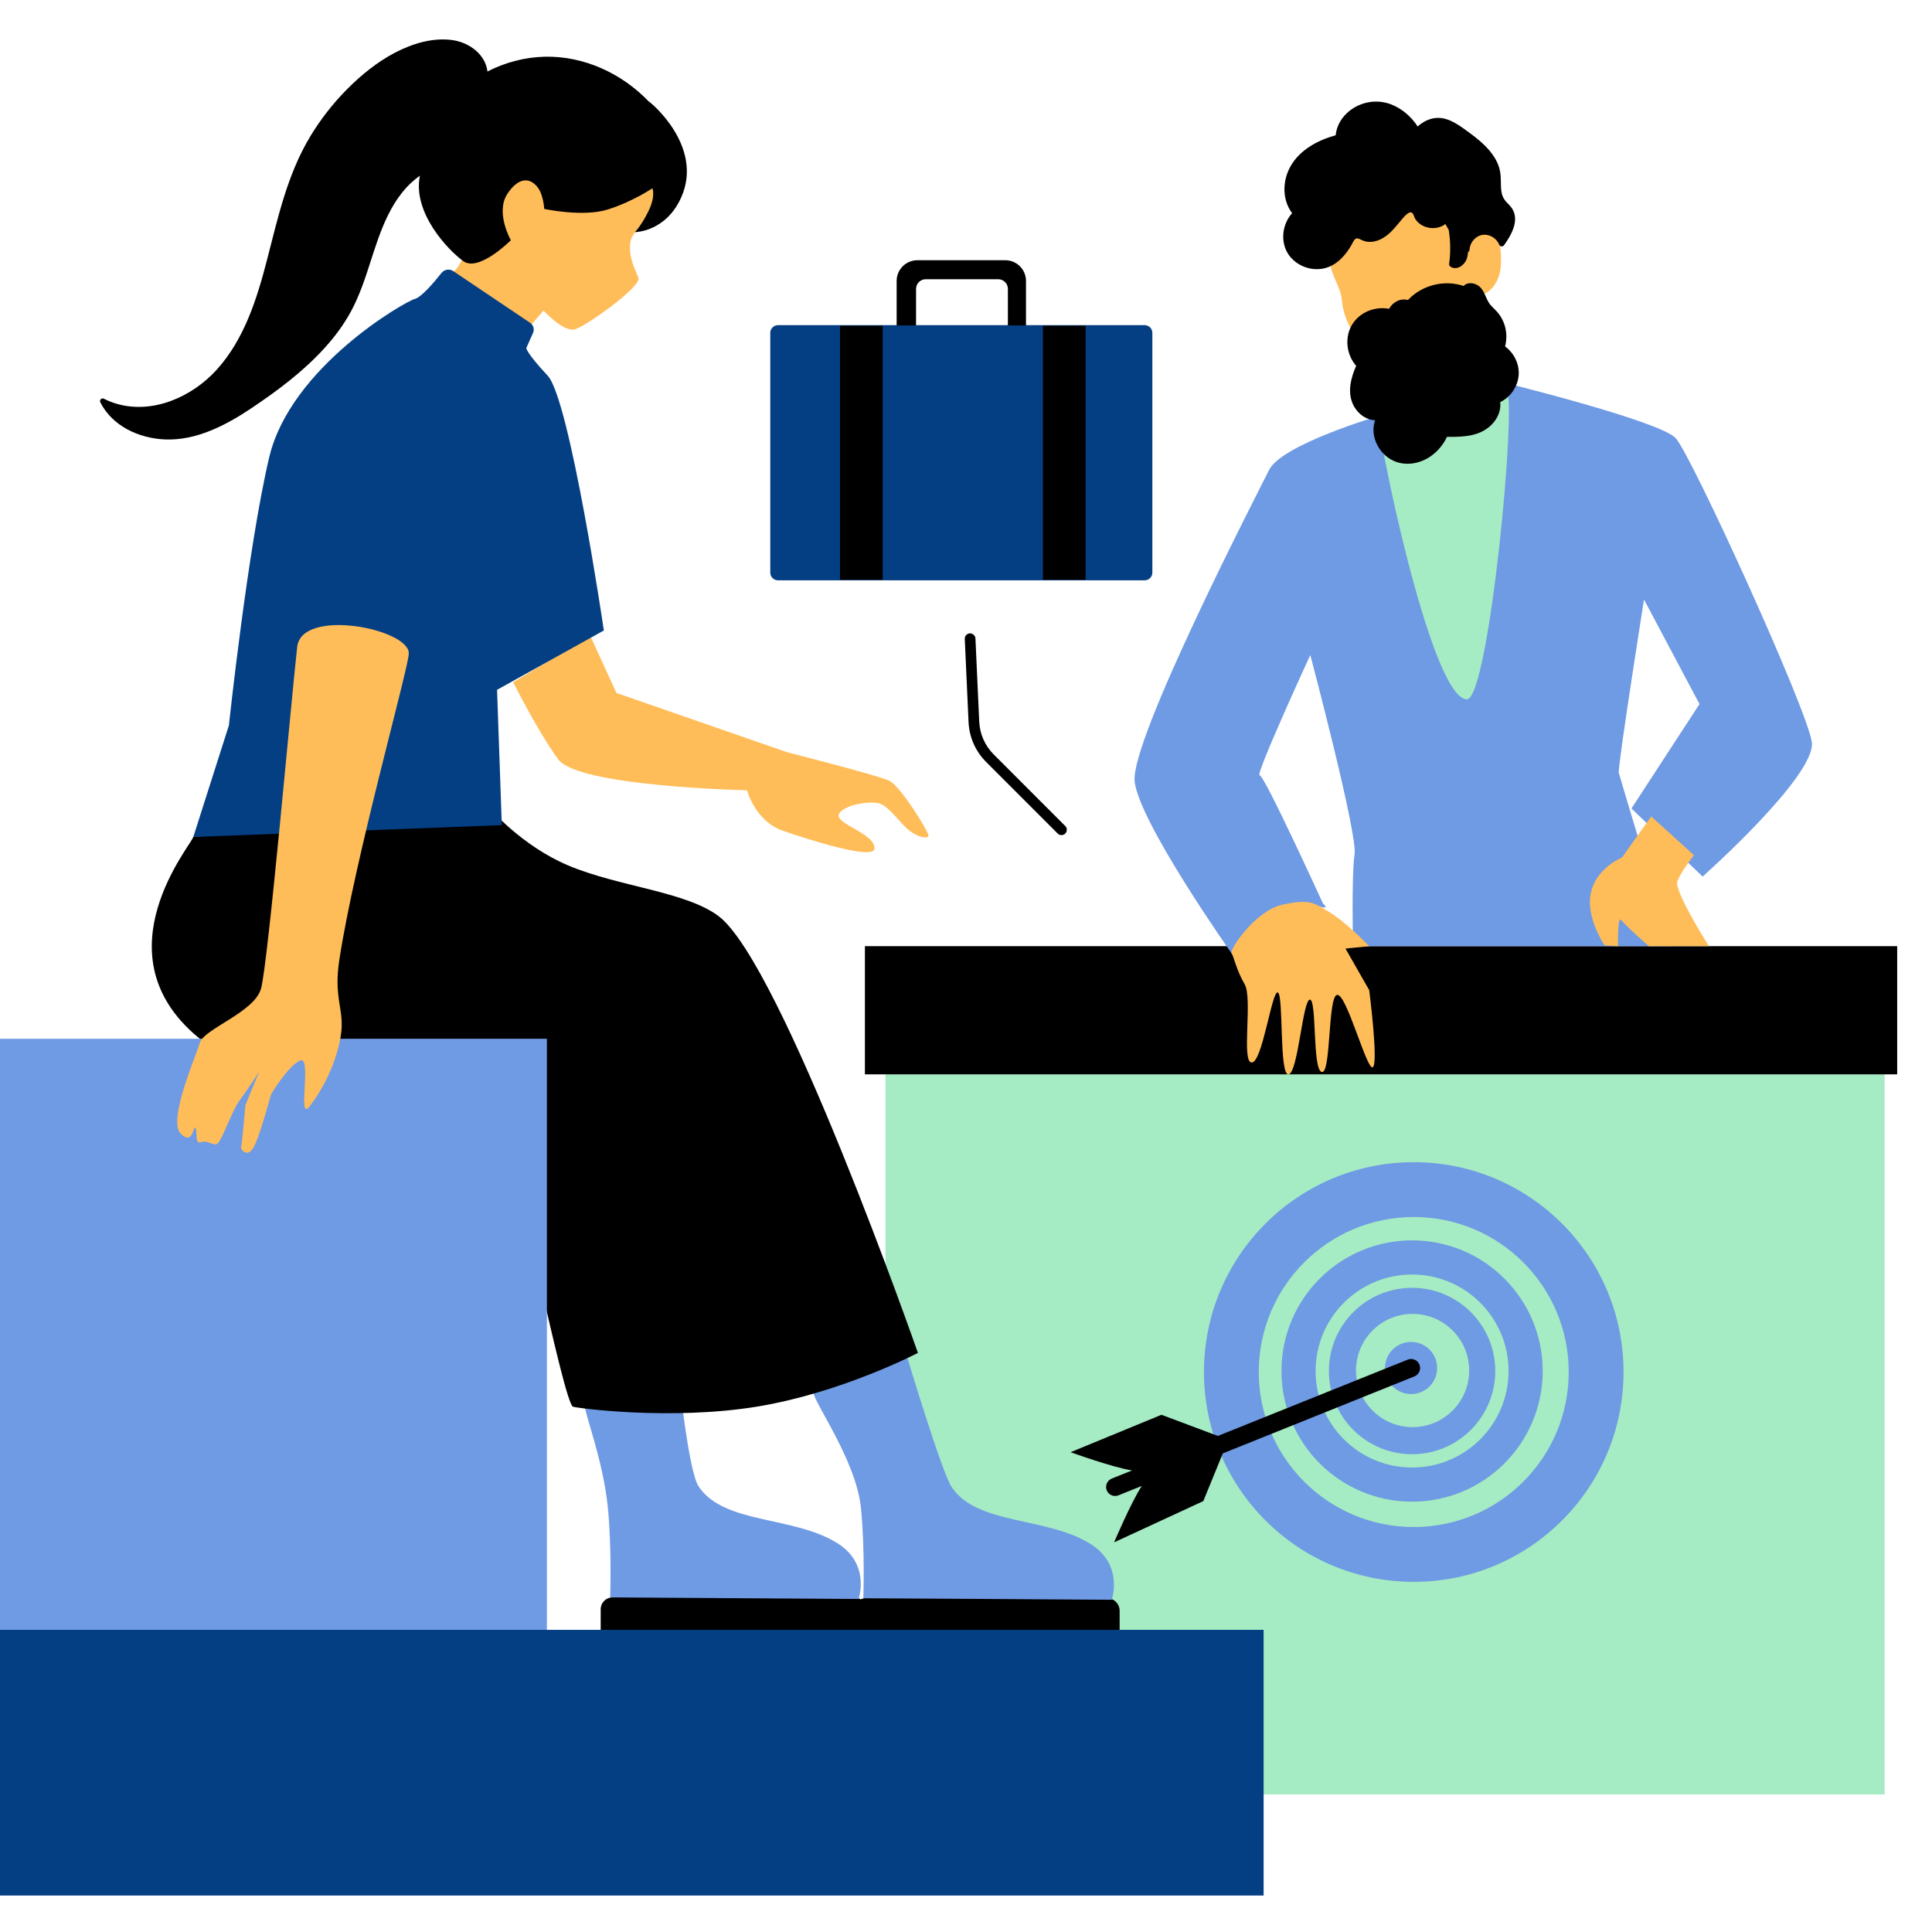
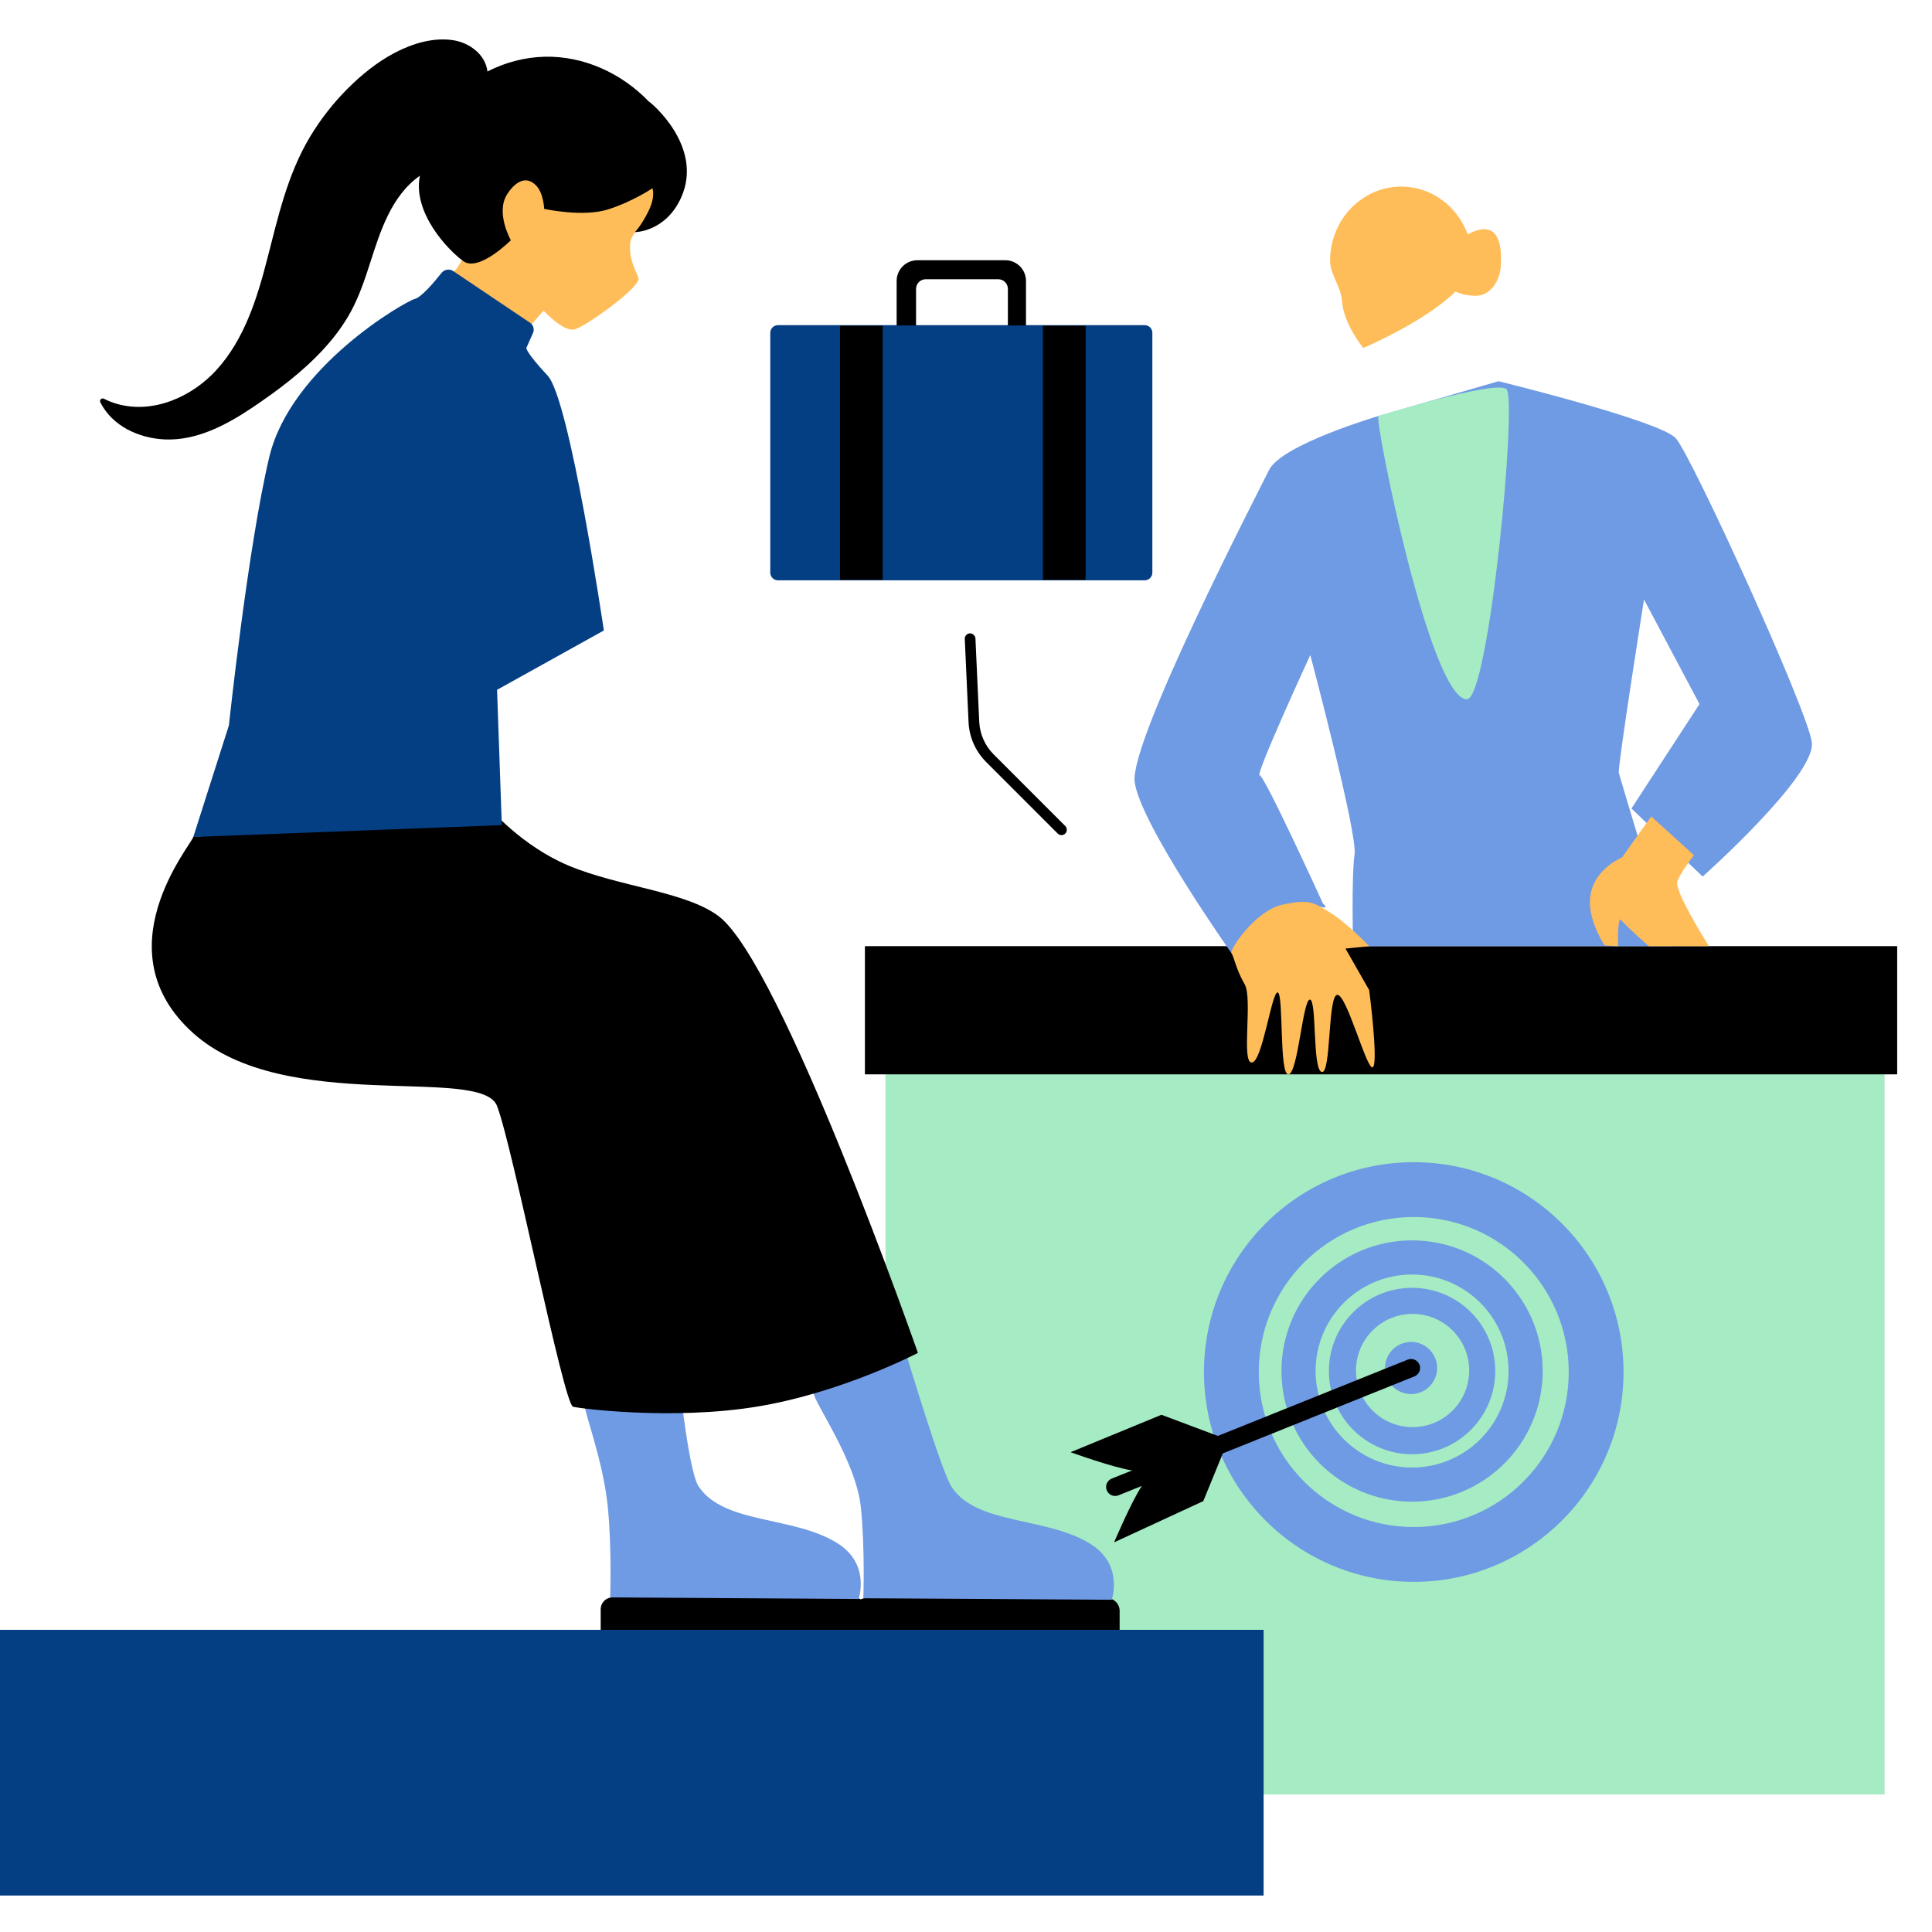
<svg xmlns="http://www.w3.org/2000/svg" width="1080" zoomAndPan="magnify" viewBox="0 0 810 810" height="1080" preserveAspectRatio="xMidYMid meet" version="1.0">
  <defs>
    <clipPath id="be8380c669">
      <path d="M 251 396 L 795.406 396 L 795.406 688 L 251 688 Z M 251 396 " clip-rule="nonzero" />
    </clipPath>
    <clipPath id="06ada64377">
      <path d="M 0 113 L 530 113 L 530 794.715 L 0 794.715 Z M 0 113 " clip-rule="nonzero" />
    </clipPath>
  </defs>
  <rect x="-81" width="972" fill="#ffffff" y="-81" height="972" fill-opacity="1" />
-   <rect x="-81" width="972" fill="#ffffff" y="-81" height="972" fill-opacity="1" />
  <path fill="#a5ebc3" d="M 371.238 441.809 L 790.121 441.809 L 790.121 752.316 L 371.238 752.316 Z M 371.238 441.809 " fill-opacity="1" fill-rule="nonzero" />
  <path fill="#ffbd59" d="M 629.27 110.32 C 629.27 117.879 624.594 124.004 618.82 124.004 C 614.148 124.004 611.207 122.715 610.246 122.219 C 597.395 134.949 571.562 145.898 571.562 145.898 C 571.562 145.898 563.27 135.949 562.605 125.992 C 562.219 120.188 557.633 115.074 557.633 109.324 C 557.633 92.148 570.996 78.227 587.48 78.227 C 600.238 78.227 611.094 86.578 615.367 98.312 C 619.82 95.738 630.047 91.789 629.27 110.32 Z M 629.27 110.32 " fill-opacity="1" fill-rule="nonzero" />
  <g clip-path="url(#be8380c669)">
    <path fill="#000000" d="M 795.43 396.691 L 795.43 450.434 L 362.617 450.434 L 362.617 396.691 Z M 464.102 670.043 L 362.949 670.043 C 362.18 670.043 361.461 670.234 360.809 670.547 C 359.984 670.023 359.016 669.711 357.973 669.711 L 256.816 669.711 C 254.07 669.711 251.844 671.938 251.844 674.688 L 251.844 687.625 L 357.973 687.625 L 357.973 687.957 L 469.41 687.957 L 469.41 675.352 C 469.41 672.422 467.035 670.043 464.102 670.043 Z M 464.102 670.043 " fill-opacity="1" fill-rule="nonzero" />
  </g>
  <path fill="#6f9ae4" d="M 359.961 670.375 L 255.82 669.715 C 255.82 669.715 256.562 649.262 254.828 631.895 C 252.84 611.992 244.879 592.086 244.879 588.105 L 285.008 580.809 C 285.008 580.809 288.984 617.961 292.965 623.27 C 303.582 639.191 333.113 635.465 351.34 647.156 C 365.051 655.949 359.961 670.375 359.961 670.375 Z M 457.469 647.488 C 439.246 635.797 409.711 639.523 399.098 623.602 C 395.117 618.293 380.195 568.531 380.195 568.531 L 341.059 583.793 C 341.059 587.773 358.969 612.324 360.957 632.227 C 362.695 649.594 361.953 670.047 361.953 670.047 L 466.094 670.707 C 466.094 670.707 471.184 656.281 457.469 647.488 Z M 680.668 575.227 C 680.668 623.812 641.293 663.199 592.719 663.199 C 544.148 663.199 504.77 623.812 504.77 575.227 C 504.77 526.645 544.148 487.258 592.719 487.258 C 641.293 487.258 680.668 526.645 680.668 575.227 Z M 657.699 575.227 C 657.699 539.332 628.609 510.23 592.719 510.23 C 556.832 510.23 527.738 539.332 527.738 575.227 C 527.738 611.125 556.832 640.223 592.719 640.223 C 628.609 640.223 657.703 611.121 657.699 575.227 Z M 646.777 574.805 C 646.777 605.055 622.262 629.578 592.02 629.578 C 561.777 629.578 537.262 605.055 537.262 574.805 C 537.262 544.555 561.777 520.035 592.02 520.035 C 622.262 520.035 646.777 544.555 646.777 574.805 Z M 632.477 574.805 C 632.477 552.457 614.363 534.34 592.02 534.34 C 569.676 534.34 551.562 552.457 551.562 574.805 C 551.562 597.156 569.676 615.273 592.02 615.273 C 614.363 615.273 632.477 597.156 632.477 574.805 Z M 626.891 574.805 C 626.891 594.07 611.277 609.688 592.02 609.688 C 572.762 609.688 557.148 594.07 557.148 574.805 C 557.148 555.543 572.762 539.926 592.02 539.926 C 611.277 539.926 626.891 555.543 626.891 574.805 Z M 615.969 574.594 C 615.969 561.48 605.34 550.852 592.23 550.852 C 579.121 550.852 568.496 561.48 568.496 574.594 C 568.496 587.707 579.121 598.336 592.23 598.336 C 605.34 598.336 615.969 587.707 615.969 574.594 Z M 591.602 562.617 C 585.566 562.617 580.68 567.512 580.68 573.543 C 580.68 579.578 585.57 584.469 591.602 584.469 C 597.633 584.469 602.523 579.574 602.523 573.543 C 602.523 567.512 597.633 562.617 591.602 562.617 Z M 759.609 311.105 C 757.621 297.172 709.195 191.016 702.562 183.719 C 695.93 176.418 628.273 159.832 628.273 159.832 L 577.863 174.43 C 577.863 174.43 537.398 186.371 532.094 196.988 C 526.789 207.602 473.723 310.441 475.711 327.691 C 477.703 344.941 516.34 399.676 516.34 399.676 C 516.34 399.676 544.031 376.789 551.332 379.441 C 558.629 382.094 554.648 378.777 554.648 378.777 C 554.648 378.777 530.105 325.035 528.117 325.035 C 526.125 325.035 549.344 274.613 549.344 274.613 C 549.344 274.613 569.242 349.586 567.914 358.207 C 566.586 366.832 567.254 396.688 567.254 396.688 L 700.578 396.688 C 700.578 396.688 679.352 326.695 678.691 324.039 C 678.117 321.758 689.254 251.348 689.254 251.348 L 712.52 295.18 L 683.996 338.969 L 713.844 367.5 C 713.84 367.5 761.598 325.035 759.609 311.105 Z M 759.609 311.105 " fill-opacity="1" fill-rule="nonzero" />
  <path fill="#000000" d="M 593.012 577.051 L 512.668 609.344 L 504.488 629.344 L 467.094 646.633 C 467.094 646.633 474.223 629.797 478.699 622.992 L 468.93 626.918 C 468.469 627.109 467.988 627.191 467.52 627.191 C 466.023 627.191 464.602 626.297 464.012 624.82 C 463.23 622.883 464.172 620.68 466.109 619.902 L 474.629 616.477 C 466.863 615.352 448.848 608.844 448.848 608.844 L 486.941 593.156 L 510.59 602.027 L 590.191 570.035 C 592.125 569.25 594.332 570.199 595.109 572.133 C 595.887 574.07 594.949 576.273 593.012 577.051 Z M 593.012 577.051 " fill-opacity="1" fill-rule="nonzero" />
  <path fill="#ffbd59" d="M 574.043 415.109 C 574.043 415.109 578.023 445.961 575.539 447.453 C 573.051 448.945 564.594 416.602 560.613 417.098 C 556.633 417.594 558.125 450.434 554.145 449.441 C 550.164 448.445 552.156 419.086 549.172 419.086 C 546.188 419.086 544.195 449.938 540.215 450.434 C 536.234 450.934 538.227 417.094 535.738 416.102 C 533.25 415.105 529.27 445.461 524.793 445.461 C 520.316 445.461 525.293 418.59 521.809 412.617 C 518.328 406.645 517.332 401.172 516.34 399.68 C 515.344 398.184 526.289 381.766 537.73 379.277 C 549.172 376.789 550.922 378.535 557.129 382.27 C 564.594 386.746 574.043 396.699 574.043 396.699 L 564.098 397.691 Z M 703.227 369.488 C 704.723 365.508 710.191 358.543 710.191 358.543 L 692.281 342.289 L 680.012 359.539 C 680.012 359.539 666.578 364.844 666.578 378.281 C 666.578 387.238 672.715 396.359 672.715 396.359 L 678.355 396.691 C 678.355 396.691 678.078 383.82 679.68 385.742 C 682.168 388.73 691.289 396.691 691.289 396.691 L 716.496 396.691 C 716.496 396.691 701.734 373.473 703.227 369.488 Z M 224.332 65.703 C 222.934 66.559 213.891 76.797 207.188 85.156 C 205.016 86.41 203.062 87.68 203.062 87.68 C 203.062 87.68 193.508 111.832 190.625 113.41 C 187.742 114.992 187.957 122.441 189.156 123.094 C 190.359 123.75 216.863 142.863 216.863 142.863 L 227.867 130.234 C 227.867 130.234 236.141 139.227 240.84 138.109 C 245.535 136.996 269.043 120.09 267.684 116.504 C 266.324 112.918 263.699 108.578 264.191 102.297 C 264.574 97.402 269.258 94.828 275.582 85.691 C 281.906 76.551 269.789 58.438 269.043 55.934 C 269.043 55.934 226.602 64.316 224.332 65.703 Z M 224.332 65.703 " fill-opacity="1" fill-rule="nonzero" />
  <path fill="#000000" d="M 384.836 567.207 C 384.836 567.207 352.832 583.957 317.18 589.766 C 281.523 595.57 242.223 590.426 240.234 589.766 C 236.254 588.438 215.027 480.957 208.395 463.703 C 201.762 446.453 119.512 467.688 81.039 433.184 C 42.566 398.684 79.711 354.895 81.039 350.914 L 205.41 338.973 C 205.41 338.973 218.762 354.645 238.246 362.855 C 259.445 371.793 287.434 373.715 301.258 384.086 C 327.793 403.992 384.836 567.207 384.836 567.207 Z M 384.836 567.207 " fill-opacity="1" fill-rule="nonzero" />
-   <path fill="#ffbd59" d="M 389.285 350.238 C 389.285 351.734 385.504 351.414 381.523 348.43 C 377.543 345.445 373.066 338.48 369.086 336.984 C 365.105 335.492 353.164 337.48 351.672 341.465 C 350.18 345.441 367.293 349.605 366.598 355.895 C 366.078 360.586 339.535 352.23 328.09 348.25 C 316.648 344.266 313.168 331.328 313.168 331.328 C 313.168 331.328 242.523 329.836 234.066 318.391 C 225.609 306.945 215.164 286.043 215.164 286.043 L 247.5 266.637 L 258.445 290.523 L 330.082 315.402 C 330.082 315.402 368.09 325.035 372.867 327.344 C 377.641 329.652 389.281 348.742 389.285 350.238 Z M 389.285 350.238 " fill-opacity="1" fill-rule="nonzero" />
-   <path fill="#6f9ae4" d="M 229.289 435.508 L 229.289 686.301 L -14.48 686.301 L -14.48 435.508 Z M 229.289 435.508 " fill-opacity="1" fill-rule="nonzero" />
  <g clip-path="url(#06ada64377)">
    <path fill="#043f83" d="M 529.773 683.312 L 529.773 794.777 L -13.484 794.777 L -13.484 683.312 Z M 208.395 289.207 L 253.168 264.328 C 253.168 264.328 238.91 167.461 229.621 157.508 C 220.336 147.559 220.668 145.898 220.668 145.898 L 223.469 139.594 C 224.148 138.059 223.633 136.258 222.238 135.324 L 190.047 113.668 C 188.441 112.586 186.281 112.93 185.078 114.449 C 182.105 118.215 176.695 124.637 173.902 125.332 C 169.922 126.324 121.832 153.859 112.879 191.68 C 103.922 229.496 95.961 304.137 95.961 304.137 L 81.039 350.914 L 210.387 345.938 Z M 208.395 289.207 " fill-opacity="1" fill-rule="nonzero" />
  </g>
-   <path fill="#ffbd59" d="M 143.227 431.031 C 142.727 439.492 138.25 452.926 129.793 463.875 C 124.402 470.852 131.074 441.918 125.699 444.664 C 120.324 447.406 113.605 458.852 113.605 458.852 C 113.605 458.852 109.129 475.789 106.438 480.824 C 103.754 485.859 100.617 481.738 101.062 480.824 C 101.512 479.906 102.855 463.43 102.855 463.43 L 108.68 449.238 C 108.68 449.238 104.645 455.648 100.613 461.141 C 96.582 466.633 92.73 479.797 90.492 479.797 C 88.254 479.797 86.906 477.965 84.219 478.879 C 81.535 479.793 82.879 474.762 81.98 472.93 C 81.086 471.098 81.086 480.711 75.711 475.215 C 70.336 469.723 81.98 443.172 83.773 437.223 C 85.566 431.273 106.414 424.559 109.398 414.609 C 112.379 404.652 122.723 286.762 124.621 271.117 C 126.609 254.695 171.879 263.648 171.383 274.102 C 171.059 280.883 148.68 360.238 142.23 402.668 C 140.008 417.293 143.723 422.574 143.227 431.031 Z M 143.227 431.031 " fill-opacity="1" fill-rule="nonzero" />
  <path fill="#000000" d="M 285.648 82.652 C 279.152 97.348 266.152 97.32 266.152 97.32 C 266.152 97.32 268.863 94.711 271.914 88.441 C 274.965 82.168 273.516 78.934 273.516 78.934 C 273.516 78.934 265.379 84.488 254.867 87.816 C 244.355 91.141 228.16 87.578 228.16 87.578 C 228.16 87.578 227.891 81.016 224.809 77.805 C 220.234 73.035 215.527 76.902 212.66 81.367 C 207.625 89.203 214.176 100.723 214.176 100.723 C 214.176 100.723 200.77 114.188 194.262 109.496 C 187.758 104.805 172.898 89.117 176.047 73.676 C 164.004 82.117 159.391 97.121 155.094 110.488 C 152.922 117.25 150.637 124.035 147.281 130.305 C 144.234 135.992 140.34 141.23 135.973 146.023 C 127.109 155.766 116.32 163.824 105.395 171.148 C 94.672 178.312 82.223 184.852 68.949 184.227 C 58.203 183.711 47.098 178.648 42.082 168.707 C 41.57 167.699 42.598 166.668 43.605 167.184 C 45.309 168.059 47.074 168.754 48.91 169.289 C 64.137 173.723 80.543 166.355 90.797 155.07 C 102.438 142.262 107.766 125.176 111.996 108.762 C 116.566 91.074 120.484 73.184 129.977 57.352 C 134.316 50.141 139.512 43.445 145.445 37.465 C 151.398 31.465 158.113 26 165.637 22.059 C 173.004 18.23 181.688 15.566 190.062 16.867 C 196.891 17.941 203.539 22.891 204.367 29.965 C 211.754 26.18 219.969 24.008 228.23 23.785 C 244.73 23.359 260.691 30.75 271.996 42.551 C 272.309 42.48 295.184 61.09 285.648 82.652 Z M 285.648 82.652 " fill-opacity="1" fill-rule="nonzero" />
  <path fill="#043f83" d="M 483.133 139.555 L 483.133 240.07 C 483.133 241.859 481.688 243.305 479.898 243.305 L 326.176 243.305 C 324.391 243.305 322.941 241.855 322.941 240.07 L 322.941 139.555 C 322.941 137.77 324.391 136.32 326.176 136.32 L 479.898 136.32 C 481.688 136.32 483.133 137.77 483.133 139.555 Z M 483.133 139.555 " fill-opacity="1" fill-rule="nonzero" />
  <path fill="#000000" d="M 352.168 136.57 L 370.078 136.57 L 370.078 243.059 L 352.168 243.059 Z M 437.238 136.57 L 437.238 243.059 L 455.148 243.059 L 455.148 136.57 Z M 422.559 121.137 L 422.559 136.445 L 430.152 136.445 L 430.152 117.781 C 430.152 112.988 426.266 109.105 421.473 109.105 L 384.602 109.105 C 379.809 109.105 375.922 112.992 375.922 117.781 L 375.922 136.445 L 384.059 136.445 L 384.059 121.137 C 384.059 118.891 385.879 117.066 388.125 117.066 L 418.492 117.066 C 420.738 117.066 422.559 118.887 422.559 121.137 Z M 422.559 121.137 " fill-opacity="1" fill-rule="nonzero" />
  <path fill="#a5ebc3" d="M 615.008 293.191 C 599.695 293.191 576.535 177.746 577.863 174.43 C 577.863 174.43 626.945 159.168 631.59 163.148 C 636.234 167.133 624.293 293.191 615.008 293.191 Z M 615.008 293.191 " fill-opacity="1" fill-rule="nonzero" />
-   <path fill="#000000" d="M 565.129 105.047 C 563.094 107.957 560.496 110.531 557.184 111.875 C 551.16 114.34 543.707 111.988 540.125 106.57 C 536.676 101.305 537.57 93.961 541.734 89.371 C 537.414 83.66 537.641 75.578 541.199 69.488 C 545.16 62.68 552.594 58.762 559.98 56.703 C 560.34 53.254 561.953 50.117 564.438 47.676 C 569.363 42.863 576.684 41.297 583.105 43.715 C 587.809 45.504 591.637 48.887 594.367 53.027 C 597.457 50.207 601.488 48.664 605.852 49.805 C 608.738 50.566 611.293 52.246 613.711 53.945 C 615.902 55.516 618.074 57.105 620.137 58.852 C 624.121 62.23 627.859 66.488 628.887 71.77 C 629.449 74.594 629.066 77.457 629.469 80.281 C 629.695 81.871 630.277 83.258 631.352 84.469 C 632.203 85.43 633.188 86.258 633.902 87.355 C 637.195 92.371 633.59 98.598 630.59 102.785 C 629.984 103.613 628.91 103.457 628.531 102.539 C 627.434 99.785 624.297 97.969 621.367 98.508 C 618.434 99.066 616.238 101.801 616.105 104.734 C 616.082 105.156 615.812 105.492 615.5 105.672 C 615.391 106.66 615.254 107.645 614.918 108.586 C 613.977 111.18 610.777 113.578 608.09 111.785 C 607.621 111.473 607.484 111.047 607.574 110.512 C 608.227 105.852 608.113 101.082 607.398 96.426 C 606.902 95.598 606.434 94.77 605.988 93.918 C 603.949 95.508 601.195 95.977 598.645 95.395 C 597.188 95.082 595.777 94.363 594.66 93.355 C 594.145 92.887 593.672 92.305 593.293 91.68 C 592.867 90.961 592.711 89.91 592.105 89.305 C 590.762 87.984 587.941 91.746 587.16 92.664 C 585.84 94.164 584.629 95.754 583.219 97.141 C 580.668 99.695 577.105 101.801 573.367 101.352 C 572.52 101.262 571.734 101.016 570.949 100.656 C 569.988 100.23 568.891 99.449 567.996 100.387 C 567.414 100.992 567.078 101.934 566.652 102.648 C 566.184 103.48 565.668 104.285 565.129 105.047 Z M 631.016 145.238 C 631.777 142.285 631.73 139.148 630.789 136.238 C 630.277 134.695 629.539 133.191 628.574 131.852 C 627.523 130.371 626.113 129.254 624.926 127.887 C 622.711 125.355 622.531 121.324 619.418 119.535 C 617.582 118.461 615.055 118.324 613.598 119.891 C 605.516 117.16 596.113 119.535 590.293 125.781 C 587.113 124.93 583.848 126.676 582.391 129.477 C 576.504 128.312 570.055 130.887 566.898 136.059 C 563.609 141.457 564.48 148.711 568.578 153.391 C 566.383 158.363 564.863 164.184 567.168 169.355 C 568.867 173.141 572.449 176.008 576.523 176.207 C 574.668 181.402 576.77 187.449 580.934 191.055 C 586.242 195.691 593.809 195.285 599.473 191.523 C 602.629 189.441 605.047 186.531 606.656 183.148 C 612.164 183.195 618.188 183.129 622.934 180.016 C 626.785 177.508 629.469 173.207 628.977 168.594 C 633.188 166.512 636.188 162.305 636.68 157.625 C 637.172 152.809 634.844 148.086 631.016 145.238 Z M 631.016 145.238 " fill-opacity="1" fill-rule="nonzero" />
  <path fill="#000000" d="M 446.613 346.309 L 416.602 316.289 C 412.93 312.617 410.781 307.738 410.543 302.551 L 408.961 267.672 C 408.902 266.438 407.75 265.512 406.621 265.535 C 405.387 265.59 404.43 266.641 404.488 267.875 L 406.07 302.754 C 406.359 309.059 408.973 314.988 413.434 319.453 L 443.445 349.473 C 443.883 349.906 444.457 350.129 445.031 350.129 C 445.602 350.129 446.176 349.906 446.613 349.473 C 447.488 348.598 447.488 347.18 446.613 346.309 Z M 446.613 346.309 " fill-opacity="1" fill-rule="nonzero" />
</svg>